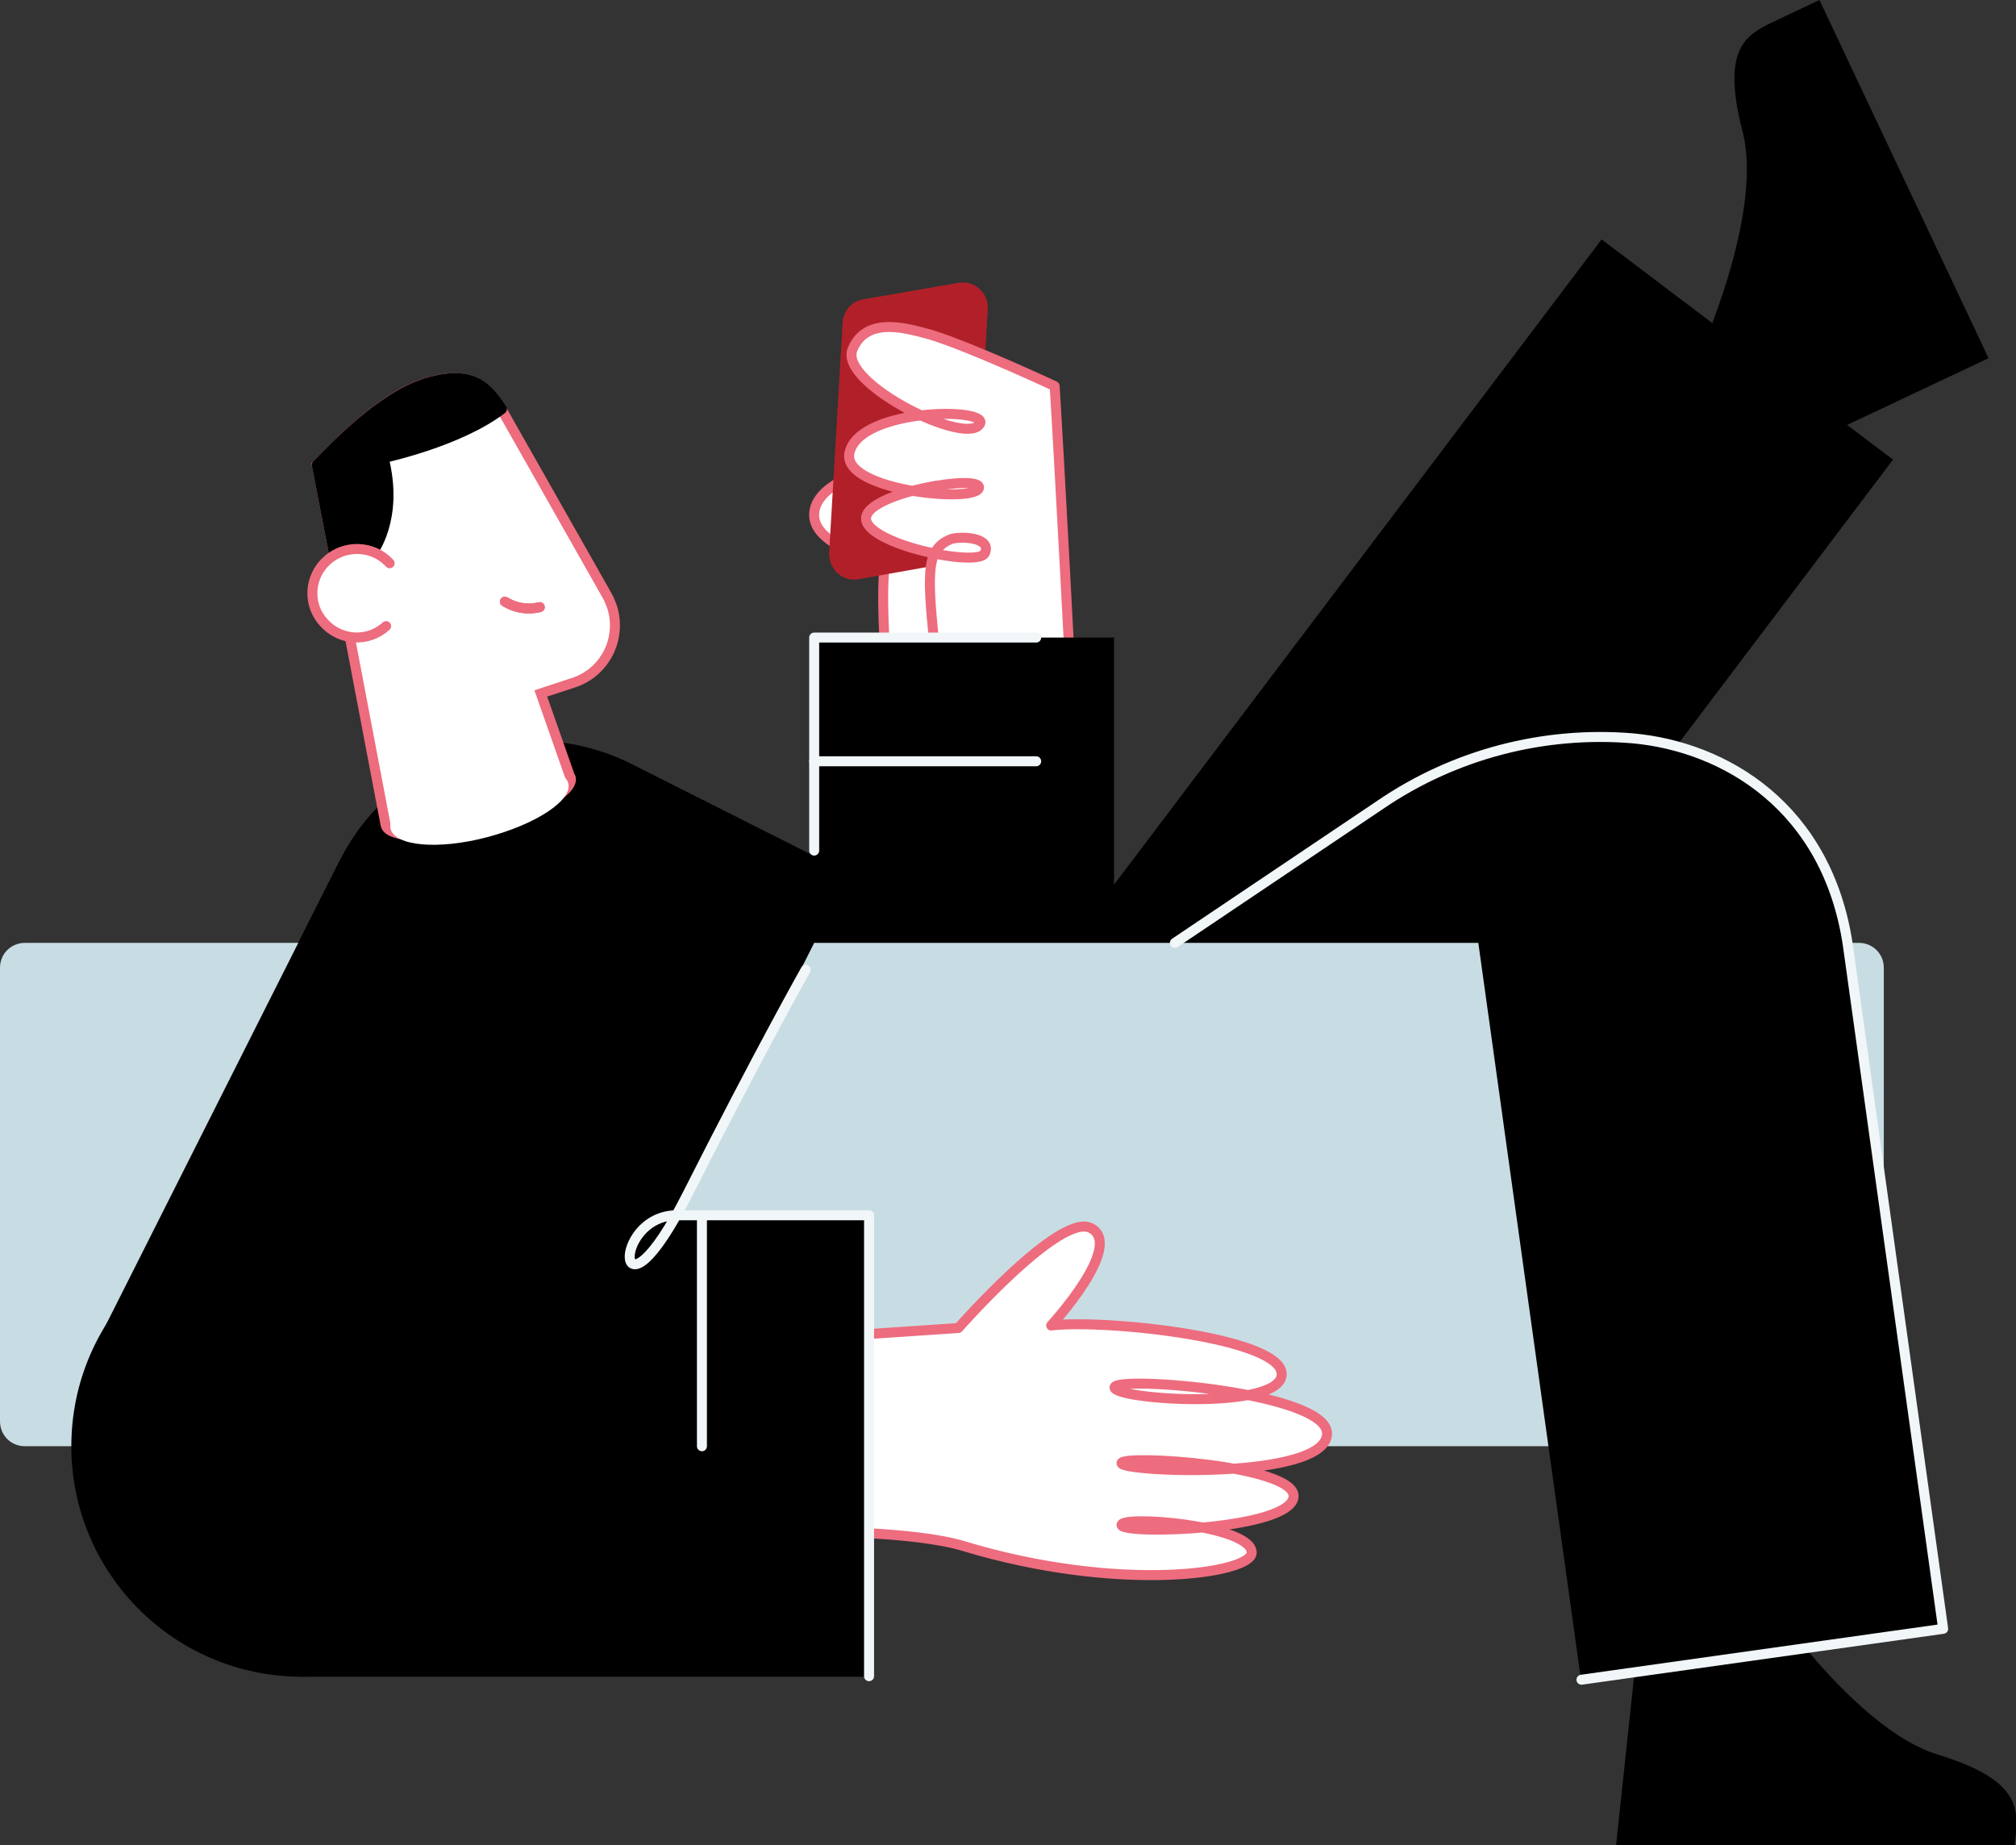
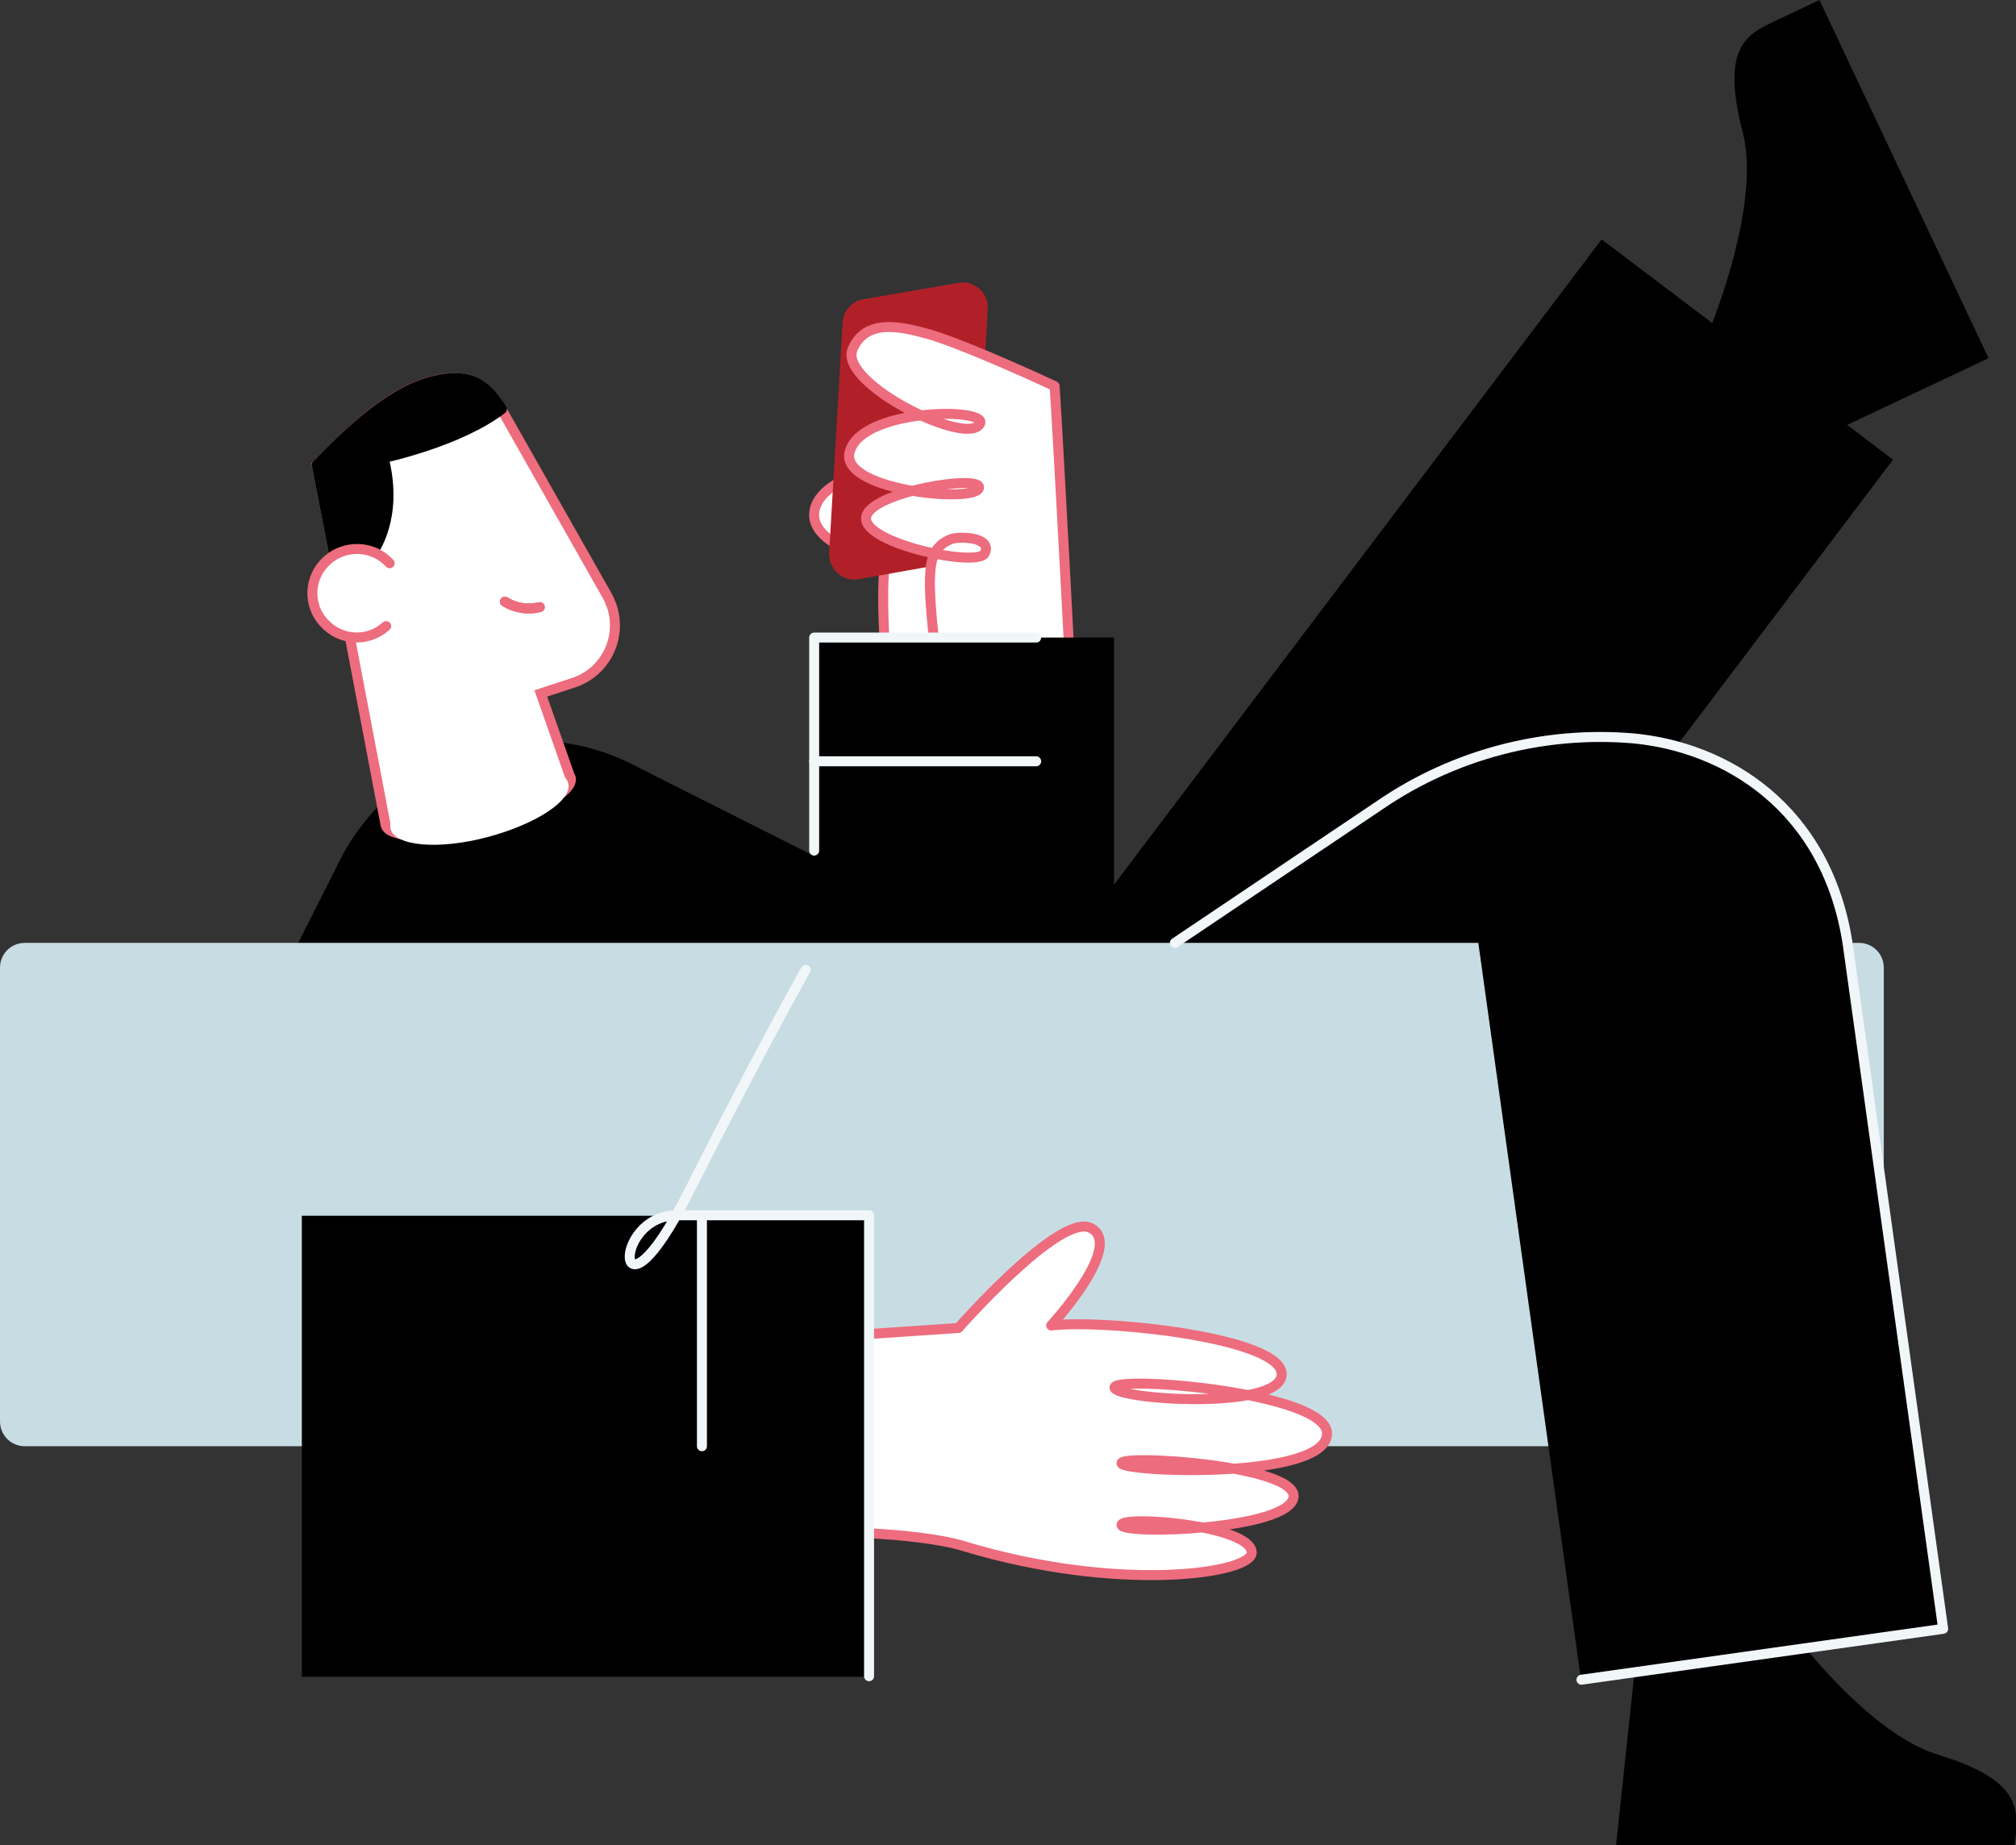
<svg xmlns="http://www.w3.org/2000/svg" version="1.1" id="Calque_1" x="0px" y="0px" viewBox="0 0 404.1 369.9" style="enable-background:new 0 0 404.1 369.9;" xml:space="preserve">
  <rect x="0" y="0" width="404.1" height="369.9" fill="#333333" stroke="none" />
  <style type="text/css">
	.st0{fill:#FFFFFF;}
	.st1{fill:#FFFFFF;stroke:#ED6C7E;stroke-width:2;stroke-linecap:round;stroke-linejoin:round;}
	.st2{fill:url(#SVGID_1_);}
	.st3{fill:#C8DDE3;}
	.st4{fill:#FFFFFF;stroke:#ED6C7E;stroke-width:2;stroke-linecap:round;stroke-miterlimit:10;}
	.st5{fill:none;stroke:#000000;stroke-width:2;stroke-linecap:round;stroke-linejoin:round;}
	.st6{fill:none;stroke:#ED6C7E;stroke-width:2;stroke-linecap:round;stroke-miterlimit:10;}
	.st7{fill:none;stroke:#F1F6F8;stroke-width:2;stroke-linecap:round;stroke-linejoin:round;}
</style>
  <g id="Calque_2_1_">
    <g id="Calque_1-2">
      <g>
        <g>
          <path d="M45,218.3l23.1-45.8c10.8-21.5,37.1-30.2,58.6-19.3l131.2,66.1l0,0l-42.7,84.8l0,0L45,218.3L45,218.3z" />
          <path d="M352.6,93.5l46-21.7L364.7,0l-9.3,4.4c-5.5,2.6-10.4,5.4-6.1,22s-9,45.5-9,45.5L352.6,93.5z" />
          <rect x="200.4" y="108.1" transform="matrix(0.603 -0.798 0.798 0.603 1.229 291.872)" width="186.9" height="73.2" />
          <path class="st0" d="M194.7,95.3l0.2,47.7l-16.4,4.4c0,0-2.2-29-0.9-35.3c-6.3-0.5-14.8-4-14.4-9.1      C163.8,94.6,183.8,90.8,194.7,95.3z" />
          <path class="st1" d="M177.8,136.3c0,0-1.8-21.5,0.1-25.1c1-2,5.4-5.8,6.1-2c1.4,6.1-21.4,2.1-20.8-6.3s20.6-12.1,31.5-7.7" />
          <linearGradient id="SVGID_1_" gradientUnits="userSpaceOnUse" x1="325.434" y1="724.67" x2="365.384" y2="724.67" gradientTransform="matrix(0.985 -0.172 -0.172 -0.985 -33.188 859.778)">
            <stop offset="0" style="stop-color:#B12028" />
            <stop offset="1" style="stop-color:#B12028" />
          </linearGradient>
          <path class="st2" d="M191.2,112.7l-19.1,3.4c-2.7,0.5-5.3-1.3-5.8-4.1c-0.1-0.4-0.1-0.8-0.1-1.2l2.7-46.1      c0.1-2.3,1.8-4.3,4.1-4.7l19.1-3.3c2.7-0.5,5.3,1.3,5.8,4c0.1,0.4,0.1,0.8,0.1,1.2l-2.7,46.1      C195.1,110.4,193.4,112.3,191.2,112.7z" />
          <path class="st1" d="M189.2,144.5c0,0-3-21.2-2.8-28.3c0.1-3.8,0.6-6.8,4.4-8.2c2.8-0.6,8,0,6.6,2.9s-24.2-1.9-23.8-7.1      s23.8-8.9,22.6-5.9s-28.6,0.3-25.8-7.6c2.7-8.4,27.1-8.6,26.1-5.5c-2,5.1-28.5-7.9-25.6-14.8s11.4-4,15.7-2.9      c8.6,2.7,24.8,10.3,24.8,10.3c0.9,14,3.3,60.1,3.3,60.1L189.2,144.5z" />
          <rect x="163.2" y="127.8" width="60.1" height="113.6" />
          <path class="st3" d="M5,189h367.6c2.8,0,5,2.2,5,5v90.9c0,2.8-2.2,5-5,5H5c-2.8,0-5-2.2-5-5V194C0,191.2,2.2,189,5,189z" />
-           <polygon points="163.2,189 102,310.6 19.5,269 68.1,172.5     " />
          <path class="st1" d="M224.8,305.7c-0.1-2,26,0,26.1,5.5c0.1,4.2-26.4,8.2-57.8-1.3c-9.9-3-30.9-2.9-30.9-2.9l0.3-38.8l29.6-2      c0,0,20.1-22.9,26.4-20.1c7.2,3.3-7.8,19.6-7.8,19.6c10.7-1.3,47,2.5,46.2,10c-0.8,7.1-33.7,4.8-33.5,2.4s43.1,1,42.6,9.4      c-0.5,9.2-41.2,7.6-41.2,5.8s34.9,0.4,34.5,6.7C258.8,306.7,225,307.7,224.8,305.7z" />
          <rect x="60.5" y="243.7" width="113.6" height="92.4" />
-           <circle cx="60.5" cy="289.9" r="46.2" />
          <path class="st4" d="M121.7,119.4L100.5,82c-2.9-4.4-5.7-7.7-14.2-5.5S69.3,87.2,63.5,93.2l3.5,18.1l0,0l10.3,54.1      c0.7,2.7,9.6,2.8,19.8,0.2s18-7,17.3-9.7c0-0.1-0.1-0.2-0.2-0.4l-5.8-16.5l6.4-2.1c6.4-2,9.9-8.8,7.9-15.2      C122.4,120.9,122.1,120.1,121.7,119.4z" />
          <path d="M76.9,91.8c0,0,15.1-3.2,23.7-9.8c-2.9-4.4-5.7-7.7-14.2-5.5S69.3,87.2,63.5,93.2l3.5,18.1l7.7-0.6      C74.7,110.7,80,103.9,76.9,91.8" />
          <path class="st5" d="M76.9,91.8c0,0,15.1-3.2,23.7-9.8c-2.9-4.4-5.7-7.7-14.2-5.5S69.3,87.2,63.5,93.2l3.5,18.1l7.7-0.6      C74.7,110.7,80,103.9,76.9,91.8z" />
          <path class="st4" d="M77.4,125.5c-3.6,3.3-9.2,3-12.5-0.7c-3.3-3.6-3-9.2,0.7-12.5c3.6-3.2,9.2-3,12.5,0.6" />
          <path class="st0" d="M108.2,121.7c-2.4,0.6-4.9,0.2-7-1.1" />
          <path class="st6" d="M108.2,121.7c-2.4,0.6-4.9,0.2-7-1.1" />
          <path class="st6" d="M108.2,121.7c-2.4,0.6-4.9,0.2-7-1.1" />
          <path class="st0" d="M113.9,157c0.9,3.4-6.4,8.2-16.2,10.8s-18.5,1.8-19.4-1.6s6.4-8.2,16.2-10.8S113,153.6,113.9,157" />
          <path d="M329.3,319.6l-5.4,50.6l79.9-0.3l0.2-1.5c0.6-6,0.8-11.7-15.6-16.7s-34.2-31.4-34.2-31.4L329.3,319.6z" />
          <path d="M389.4,326.6l-72.5,10.1l0,0l-25.8-185.2l0,0l24.4-3.4c26.6-3.7,51.1,14.9,54.8,41.4l0,0L389.4,326.6L389.4,326.6      L389.4,326.6z" />
          <path class="st7" d="M161.5,194.4c0,0-9.1,16.1-23.7,45s-15.5,4.2-2.1,4.2h38.5v92.4" />
          <line class="st7" x1="140.7" y1="243.7" x2="140.7" y2="289.9" />
          <polyline class="st7" points="207.7,152.6 163.2,152.6 163.2,127.8 207.7,127.8     " />
          <line class="st7" x1="163.2" y1="152.6" x2="163.2" y2="170.5" />
          <path class="st7" d="M235.5,189l41.2-27.7c14.8-10.1,32.7-14.8,50.6-13.3c18.5,1.7,39,13.8,43.1,41.5l19.1,137L317,336.7" />
        </g>
      </g>
    </g>
  </g>
</svg>